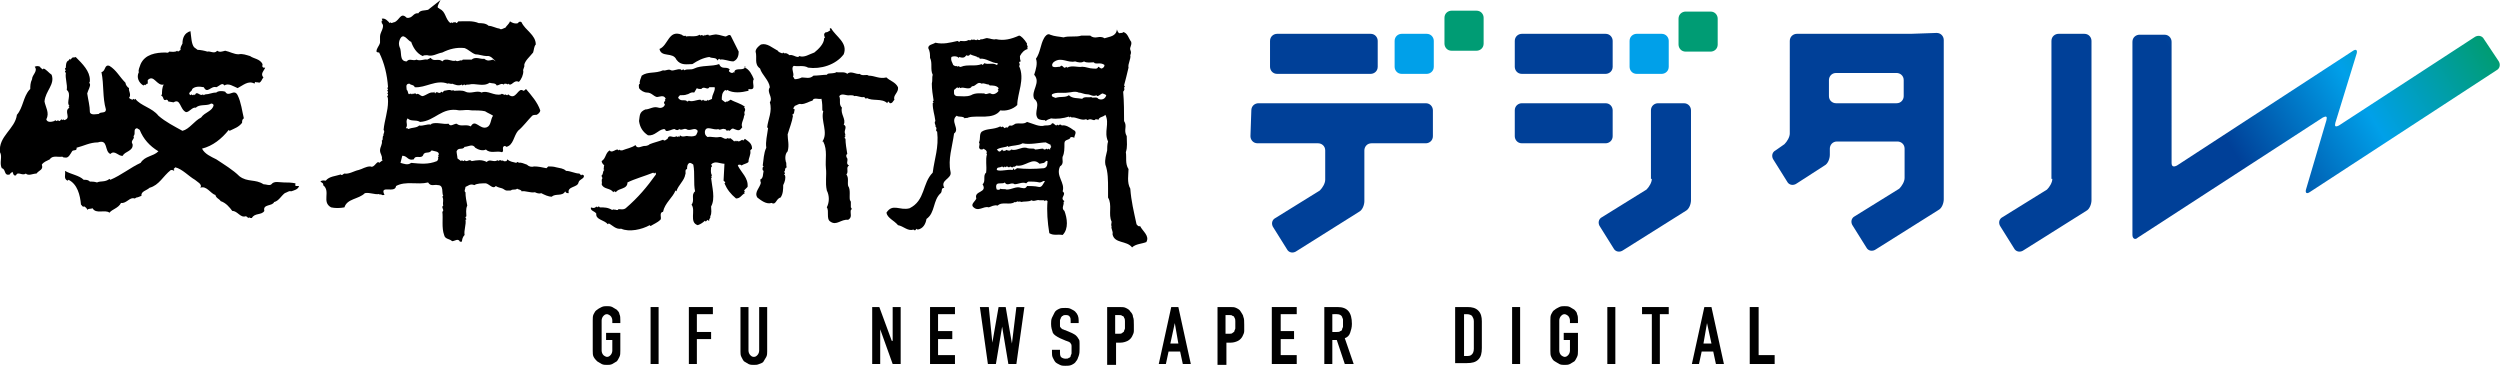
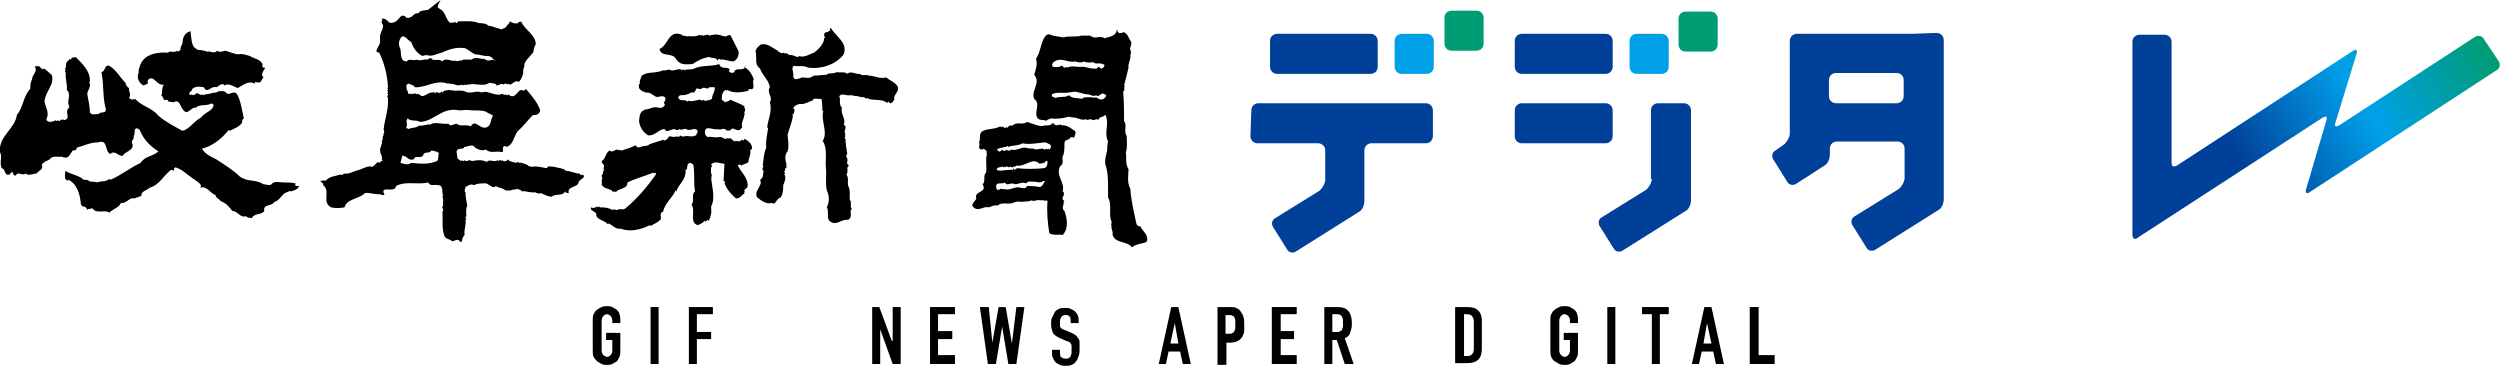
<svg xmlns="http://www.w3.org/2000/svg" xmlns:xlink="http://www.w3.org/1999/xlink" version="1.1" id="レイヤー_1" x="0px" y="0px" viewBox="0 0 280.9 41.1" style="enable-background:new 0 0 280.9 41.1;" xml:space="preserve">
  <style type="text/css">
	.st0{fill:#004098;}
	.st1{fill:#00A0E9;}
	.st2{fill:#009C74;}
	.st3{clip-path:url(#SVGID_2_);fill:url(#SVGID_3_);}
</style>
  <g>
    <path d="M21.8,5.3l0.4,0.3c0.3,0,0.8,0.1,1.1,0.2c0.3-0.1,0.8,0.3,1.1-0.1c0.3,0.2,0.5,0.1,0.9,0c0.5,0.1,1,0.4,1.5,0.4   c0.5-0.1,0.9,0.1,1.3,0.2c0.4,0.3,1.1,0.3,1.4,0.9c0,0.2-0.1,0.3,0.1,0.4h0.2c-0.1,0.3-0.6,0.7-0.2,1.1c-0.2,0.2-0.2,0.5-0.5,0.6   c-0.1-0.1-0.3,0-0.4-0.1c0,0-0.1,0.1-0.1,0.2c-0.7-0.4-1.3,0.2-1.9,0.5c-0.5-0.2-1-0.6-1.5-0.3c-0.2-0.4-0.6,0.1-0.9,0.2   c-0.6-0.2-1,0.8-1.4,0c-0.5-0.1-1-0.1-1.3,0.2c0,0.3-0.6,0.4-0.2,0.7l0.1-0.1c0,0,0.1,0.1,0.2,0.1l0.1-0.1l0.1,0.1   c0.2-0.6,0.6,0.2,0.9-0.1l0.1,0.1c0,0,0.1-0.1,0.2-0.1c0.4,0,0.7-0.2,1.2-0.2c0.2-0.2,0.7-0.2,1-0.1c0.4,0.7,1-0.4,1.4,0.4   s0.5,1.8,0.7,2.6c-0.2,0.1-0.2,0.3-0.2,0.5c-0.4,0.5-0.8,0.6-1.4,0.9l-0.1-0.1c-0.8,1-1.8,1.8-3,2.1c0.3,0.6,1,0.9,1.6,1.2   c0.9,0.6,1.9,1.2,2.6,1.9c0.9,0.7,1.8,0.3,2.7,0.9c0.3,0,0.7,0.2,0.9,0c0.3-0.4,0.9-0.2,1.4-0.2c0.4,0,0.8,0,1.3,0.1   c0,0.1-0.1,0.3,0.1,0.3h0.3c-0.1,0.4-0.6,0.5-0.9,0.6c-0.2-0.1-0.4,0.1-0.7,0.2c-0.4,0.3-0.7,0.9-1.2,1c-0.2,0.5-1.3,0.2-1.1,1   c-0.3,0.5-1.1,0.2-1.4,0.8c-0.1,0-0.3,0-0.3-0.1l-0.1,0.1c-0.1-0.1-0.2-0.2-0.3-0.2c-0.6,0.2-0.9-0.6-1.5-0.6   c-0.3-0.4-0.7-0.9-1.3-1.1c-0.2-0.3-0.5-0.3-0.6-0.7c-0.5-0.1-1-1.1-1.7-0.8c0.3-0.4-0.4-0.7-0.6-0.9c-0.7-0.4-1.4-1.2-2.2-1.4   L19.5,19l0.1,0.1l-0.1,0.1c0-0.1-0.2-0.1-0.3-0.1c-0.9,0.7-1.3,1.7-2.4,2c-0.3,0.3-1,0.4-0.9,0.9c-0.2,0.1-0.5,0.2-0.6,0.2   c0,0-0.1,0.1-0.2,0.1c-0.5-0.2-0.9,0.6-1.5,0.5c-0.3,0.6-1,0.7-1.3,1.1c-0.5-0.4-1.5,0.2-1.9-0.5c-0.2,0.1-0.5,0-0.6,0.2   c0-0.2-0.2-0.3-0.3-0.4C9.2,23.3,9.2,23,9.1,23c-0.1-1.1-0.4-2.3-1.4-2.8l-0.1,0.1c-0.5-0.2-0.2-0.7-0.3-1.1c0.7,0.4,1.6,0.5,2.1,1   c0.3,0,0.5,0,0.7,0.2c0.2,0,0.5,0,0.8,0.1c0.4-0.2,0.9,0,1.4-0.4l0.1,0.1c1.2-0.5,2.3-1.4,3.4-1.9c0.5-0.8,1.4-0.7,2-1.3   c-1-0.6-1.7-1.4-2.1-2.4c-0.1-0.1-0.2-0.1-0.3-0.2c-0.5,0.1-0.1,0.6-0.4,0.9c0.2,0.3-0.4,0.5-0.1,0.9C15,17,14,17,13.8,17.5   c-0.5,0.1-0.9-0.7-1.4-0.2C11.7,17,12.2,15.6,11,16c-0.9,0-1.6,0.4-2.4,0.6C8.7,17,8.2,16.8,8.1,17c-0.2,0.3-0.4,0.8-0.8,0.7   c-0.1,0-0.2,0-0.3-0.1c-0.4,0.1-1.1-0.2-1.4,0.3c-0.4,0.2-0.7,0.3-0.9,0.6c0.2,0.6-0.3,0.6-0.6,1c-0.4,0-0.9,0.3-1.2,0   c-0.4,0.3-0.9-0.3-1.1,0.2c-0.3,0.1-0.3-0.2-0.4-0.4c-0.1,0.1-0.3,0.2-0.3,0.3c-0.7,0.2-0.4-0.6-0.9-0.7c-0.3-0.6,0.1-1.3-0.2-1.8   c-0.2-1.8,1.7-2.6,1.9-4.2c0.7-0.8,0.7-2,1.4-2.8L3.4,10c0-0.3,0-0.7,0.2-1.1c0-0.5,0.7-0.9,0.3-1.4c0.2-0.1,0.4-0.1,0.6,0   c0,0.1,0.2,0.2,0.3,0.3l0.1-0.1c0.3,0.1,0.6,0.5,0.9,0.7c0.4,1.1-0.7,1.8-0.8,3c0.1,0.6,0.6,1.3,0.2,2c0.1,0.4,0.6,0.3,0.9,0.2   l0.1-0.1c0,0,0.1,0.1,0.2,0.1l0.1-0.1c0,0,0.1,0.1,0.2,0.1l0.2-0.2L7,13.5l0.1-0.1l0.1,0.1c0.9-0.2-0.1-1,0.6-1.4L7.7,12l0.1-0.1   c-0.4-0.4,0.3-1.3-0.3-1.8c0.1-0.6-0.2-1.3-0.1-1.9c0,0-0.1-0.1-0.1-0.2l0.1-0.1c0,0-0.1-0.1-0.1-0.2l0.1-0.1c0-0.2,0-0.7,0.3-0.8   c0,0,0.1-0.1,0.1-0.2c0.1,0.2,0.2,0,0.3-0.1c0.1-0.1,0.3,0,0.4-0.1C9.3,7.2,10.1,8,10.1,9c0,0.1,0,0.3-0.1,0.3l0.1,0.1   c0.1,0.3-0.2,0.7-0.3,1.1c0.1,0.7,0.3,1.4,0.3,2.1c0.1,0.4,0.8,0.2,1,0.2c0.2-0.3,0.8,0,0.8-0.5c-0.4-1.4-0.2-2.7-0.5-4.2   c0.5-0.1,0.3-0.9,0.9-0.7c0.8,0.5,1.1,1.2,1.8,1.9c0,0.2,0.2,0.5,0.4,0.6c-0.1,0.3,0.3,0.7,0,1.1c0.1,0.1,0.3,0.2,0.4,0.2l0.1-0.1   l0.1,0.1l0.1-0.1c0.6,0.8,1.9,1,2.6,1.9c0.8,0.7,1.8,1.2,2.7,1.7c0.8-0.2,1.3-1.1,2.1-1.5c0.4-0.6,1.3-0.7,1.4-1.4   c-0.1-0.2-0.3-0.2-0.4-0.1c-0.5,0.2-1.2,0-1.6,0.4c-0.4-0.1-0.7,0.5-1.1,0.5c-0.7-0.3-0.6-1.6-1.4-1.1l-0.6-0.1   c0-0.1-0.1-0.2-0.2-0.2c-0.4,0.2-0.3-0.3-0.5-0.4l-0.1-0.1l0.1-0.1c0-0.3,0-0.8,0.2-1.1c-0.8,0.2-1.1-1.2-1.8-0.5v0.4   c-0.1,0-0.1,0-0.2,0.1v0.1c-0.1-0.2-0.2,0-0.3,0c-0.5-0.3-0.8-0.9-0.5-1.5c-0.1-0.2,0.1-0.6,0.2-0.9c0.5-1.1,1.7-1.3,2.8-1.3   c0.1,0,0.3,0.1,0.4-0.1c0.2,0,0.7,0.1,0.9-0.1L20,5.8l0.3-0.2c-0.1-0.2,0.1-0.5,0.2-0.7c0-0.6,0.2-1.2,0.9-1.4   C21.5,4.2,21.5,4.9,21.8,5.3" />
    <path d="M49.4,1c0.7,0.3,0.6,1.1,1.2,1.6l0.1-0.1l0.1,0.1c0.1-0.1,0.2-0.1,0.4-0.1c0.1,0.2,0.2,0,0.3-0.1c0.9,0,1.6-0.1,2.3,0.2   c0.3,0,0.8,0,1.1,0.3c0.4,0,0.9,0.3,1.2,0.3c0.2,0.2,0.4,0,0.7-0.1c0.1-0.2,0.4-0.4,0.5-0.7c0.3,0.2,0.6,0.3,0.9,0.2   c0.1-0.2,0.3-0.2,0.4-0.1C59,3.4,60.2,3.9,60.2,5C60,5.2,60,5.6,59.9,5.9c-0.4,0.5-0.9,0.9-1,1.4C59,7.5,58.7,7.8,58.8,8   c0,0.4-0.2,0.9-0.5,1.2c-0.6-0.3-0.8,0.6-1.2,0.2L57,9.5c0-0.1-0.2-0.1-0.3-0.1l-0.1,0.1c-0.3-0.2-0.5,0.1-0.8,0.1   c-0.1-0.3-0.5-0.2-0.8-0.3c-0.7,0.5-1.6,0-2.3,0.2c-0.2,0-0.4,0-0.4,0.1c-0.2-0.3-0.3,0.2-0.4-0.1c-0.4,0.2-0.8,0-1.1-0.1   c-0.1,0.1-0.4-0.1-0.5,0c-1.3-0.5-2.5,0.5-3.7,0.4c-0.1-0.3-0.4-0.2-0.6-0.4c-0.5,0-0.3,0.5-0.3,0.7c0.2,0.1,0.1,0.7,0.4,0.4   l0.1,0.1l0.1-0.1l0.1,0.1c0-0.1,0.2-0.1,0.3-0.1l0.1,0.1c0.2-0.2,0.4,0.2,0.7,0.2c0.4-0.1,0.8-0.5,1.2-0.4l0.1-0.1   c0,0.1,0,0.1,0.1,0.2c0.2-0.4,0.4,0.2,0.7-0.2l0.1,0.1l0.2-0.2c0.2,0,0.6-0.2,0.9,0l0.1-0.1l0.1,0.1c0.4,0,0.9-0.1,1.3,0.1   c0.6,0.3,1.3-0.2,1.8,0.1c0.7-0.3,1.4,0.4,2.2,0.2c0.1-0.2,0.4,0.2,0.5,0c0,0,0.1,0.1,0.2,0.1l0.2-0.2l-0.1,0.1   c0.9,0.8,1.1-0.9,1.7-0.4c0.1,0,0.2-0.1,0.3-0.2c0.6,0.7,1.3,1.5,1.6,2.4c0,0.2-0.2,0.4-0.4,0.5c-0.1,0-0.4,0-0.5,0.1   c-0.5,0.5-1,1.2-1.6,1.7c-0.5,0.6-0.5,1.6-1.3,1.8c0,0-0.1-0.1-0.2-0.1c-0.4,0.1,0,0.6-0.3,0.7c-0.6-0.2-1.3,0.2-1.8-0.3   c-0.4,0.2-0.9,0-1.2-0.2c-0.3-0.5-0.8-0.1-1.2-0.1c-0.2,0.4-0.7,0-0.9,0.5c0,0.2,0.1,0.6,0.1,0.8l0.4,0.3l0.1-0.1   c0,0,0.1,0.1,0.2,0.1l0.1-0.1c0.3,0.3,0.5-0.2,0.8,0.1c0.6-0.1,1.1-0.2,1.7,0.1c0.3-0.4,0.8,0.1,1.2-0.2l0.1,0.1   c0-0.1,0.2-0.1,0.3-0.1l0.1,0.1l0.1-0.1c0.1,0.2,0.3,0.1,0.4,0.1c0,0,0.1-0.1,0.1-0.2c0.3,0.3,0.7,0.3,1,0.4c0,0,0.1-0.1,0.2-0.1   l0.1,0.1c0.2-0.1,0.6,0.1,0.9,0.2c0.2,0.2,0.5,0.3,0.8,0.2c0.5,0,0.9,0.1,1.4,0.2l0.2-0.2c0.2,0,0.6,0,0.9,0.1   c0.4,0.1,0.8,0.1,1.1,0.4c0.5,0,1,0.3,1.5,0.3l0.2,0.2l0.1-0.1c0,0,0.1,0.1,0.2,0.1c0.1,0.4-0.5,0.4-0.6,0.8   c-0.1,0.6-1.3,0.4-1.1,1.2c-0.2,0-0.3,0-0.4-0.2c-0.3,0.6-1.1,0.2-1.5,0.6c-0.4,0-0.8-0.2-1.2-0.4c-0.2,0.1-0.5,0-0.7-0.1   c-0.5,0.1-1.1-0.2-1.5-0.1c0-0.2-0.4-0.2-0.5-0.3c-0.2,0.2-0.5,0-0.7,0.2c-0.4,0-0.5,0.1-0.9-0.2c-0.2-0.1-0.5-0.1-0.8-0.3   c-0.3,0.4-0.7-0.2-1.1-0.3c-0.5,0-1,0-1.3,0.2c-0.5-0.2-0.7,0.1-1,0.2c0,0.2-0.2,0.5,0,0.6c0,0.5,0.1,1,0.2,1.5   c-0.2,0.4-0.1,0.9-0.1,1.2c-0.3,0.2,0.2,0.3-0.1,0.4c0.1,0.5-0.2,1.2-0.1,1.7c-0.2,0.2-0.3,0.5-0.3,0.8l-0.1-0.1l-0.1,0.1   c-0.2-0.5-0.6-0.1-0.9-0.1c-0.3-0.3-0.8-0.2-0.9-0.7c-0.3-0.8-0.1-1.9-0.2-2.6c0.3-0.2-0.2-0.5,0.1-0.7c-0.1-0.4,0.1-0.6-0.1-1   l0.1-0.1c-0.2-0.3,0.1-1.2-0.6-1.2c-0.4-0.1-0.8,0.2-1.1-0.3c-1.2,0.3-2.5-0.2-3.6,0.4c-0.1,0.9-1.9-0.2-1.3,1   c-0.1,0-0.3,0.1-0.4-0.1l-0.1,0.1l-0.1-0.1c-0.5,0.1-1-0.2-1.6-0.1c-0.7,0.7-2,0.6-2.3,1.6c-0.5,0.1-1.1,0.1-1.5,0   c-1.1-0.6,0-1.8-0.9-2.5c0.1-0.2-0.2-0.3-0.3-0.4c0.2-0.2,0.5-0.1,0.6-0.1c0.4-0.5,1.1-0.5,1.7-0.7c0.1,0.2,0.3-0.1,0.4-0.1   c0.5,0.1,1.1-0.3,1.6-0.4c0.4-0.1,0.8-0.4,1.3-0.4c0.4,0.2,0.6-0.4,0.9-0.5l0.1,0.1L43,18l-0.1-0.1c0.1-0.4-0.2-0.6-0.2-1   s0.3-0.7,0.2-1.1c0.2-0.1,0-0.4,0.2-0.6c-0.1-0.1,0.2-0.4,0-0.6c0.1-1.1,0.5-2.1,0.5-3.2c0-0.3,0-0.4-0.1-0.6   c0.1,0,0.1-0.2,0.1-0.2l-0.1-0.1c0.1,0,0.1-0.2,0.1-0.2l-0.1-0.1c0,0,0.1-0.1,0.1-0.2l-0.1-0.1l0.1-0.1c-0.1-1.4-0.4-2.7-1-3.9   c-0.1,0-0.2,0-0.3-0.1c0-0.4,0.3-0.6,0.4-1V4.1c0-0.5,0.6-1.1,0.2-1.5c0-0.1-0.1-0.3,0.1-0.3c0,0-0.1-0.1-0.1-0.2   c0.4-0.1,0.7,0.3,0.9,0.5l0.1-0.1c0.1,0.2,0.2,0,0.4,0C44.9,2.3,45,1.3,45.7,2c0.7,0.1,0.7-0.6,1.3-0.5c0.2-0.4,0.8-0.3,1.1-0.4   L49.5,0C48.9,1.1,49.3,0.8,49.4,1 M44.9,4.5c-0.1,0.3-0.1,0.5,0,0.8c0.3,0.5-0.1,1.6,0.8,1.6c0.3-0.4,0.7,0,1.1-0.2   c0.4,0.2,0.9-0.1,1.2,0l0.4-0.2c0.3,0.5,0.9,0,1.3,0.4c0.4-0.5,1.1,0.1,1.5-0.1c0.2,0.2,0.5-0.1,0.7,0L52,6.7h1   c0.4-0.4,1.1,0,1.4-0.1c0.4,0.3,0.6,0.2,1,0.1l0.3,0.2c-0.2-0.2-0.6-0.7-1-0.6c-0.4,0-0.9-0.2-1.3-0.2c-0.5-0.2-0.7-0.5-1.2-0.7   c-0.9-0.1-1.7,0.1-2.5,0.5C49.1,6,48.6,6.4,48,6.2c-0.2,0-0.4,0-0.5,0.1c-0.7-0.3-1.1-1-1.3-1.6C45.8,4.6,45.3,3.5,44.9,4.5    M51.6,12.4c-2-0.4-2.7,1.2-4.4,1.3c-0.5-0.3-1,0-1.4-0.4c-0.3,0.4,0.1,0.7-0.2,1.1c0.1,0,0.2,0,0.3,0.1c0.4-0.2,0.9-0.1,1.2-0.4   c0.4,0.1,0.9-0.2,1.3-0.1l0.1-0.1c0.6-0.2,1.3,0.1,1.9,0c0.2,0.4,0.6,0,0.9,0c0.5,0.4,1,0,1.6,0.3c0.5-0.9,1,0.4,1.8,0.1   c0.5-0.2,0.4-0.9,0.7-1.3c-0.3-0.2-0.6-0.3-0.9-0.5c-0.4-0.1-1.1-0.1-1.5-0.1C52.4,12.3,52.2,12.4,51.6,12.4 M48.5,16.9   c-0.3,0.4-0.6,0.1-0.9,0.4c-0.2,0.7-0.9,0-1.1,0.6c-0.7,0.2-0.7-0.4-1.3-0.4L45,18.3c0.4,0.1,0.8,0.3,1.2,0   c1.1,0.1,1.9,0.2,2.9-0.2c0.1-0.1,0.2-0.3,0.1-0.4l0.1-0.1l-0.1-0.1c0.1,0,0.1-0.2,0.1-0.2C49.3,17,48.8,17,48.5,16.9" />
    <path d="M93.4,3.2c0.5,0.9,1.9,1.6,1.4,2.9c-0.9,1.2-2.6,1.7-4,1.5c-0.5-0.3-1.1-0.1-1.6-0.2c-0.4,0.2,0.1,0.9-0.1,1.2   c0.1,0.1,0.1,0.2,0.2,0.3c0.3,0,0.6-0.1,0.8-0.2c0.4,0,0.9,0.2,1.3-0.2c0.5,0,1.1-0.1,1.5-0.1L93,8.3c0.2-0.1,0.7,0,1-0.2   c0.3,0.1,0.9-0.1,1.2,0.2c0.4-0.4,1,0.1,1.4,0c0.3,0.3,0.8,0,1,0.2c0.7,0,1.2,0.4,2,0.2c0.4,0.4,1,0.5,1.3,1.1   c0.1,0.6-0.6,0.9-0.4,1.4c-0.2,0.2-0.2,0.4-0.5,0.4l-0.2-0.2c0,0-0.1,0.1-0.1,0.2C99.1,11,98,11.4,97.4,11c-0.1,0.2-0.2,0-0.3-0.1   c-0.4,0.1-0.8-0.2-1.1-0.1c-0.1-0.1-0.3-0.1-0.5-0.1c-0.4,0.1-0.9-0.3-1.2,0.1c0.2,0.5-0.1,0.9,0.3,1.3c-0.2,0.7,0.5,1.3,0.2,1.9   c0.5,0.3-0.1,0.7,0.2,1.1l-0.1,0.1c0.3,0.1-0.2,0.2,0.1,0.4c0,0.5,0.1,1.1,0.2,1.7c-0.2,0.1-0.1,0.4,0,0.5c0.1,0.3-0.2,0.6,0.2,0.8   c-0.4,0.2,0,0.7-0.3,1c0.3,0.4,0.1,0.9,0.2,1.3c0.3,0.4,0.1,1.2,0.2,1.6c0,0,0.1,0.1,0.1,0.2v0.6c0,0,0.1,0.1,0.1,0.2l-0.1,0.1   c-0.1,0.4,0.2,0.8-0.3,1.1c-0.8-0.1-1.3,0.7-2,0.2c-0.5-0.3-0.1-1.2-0.4-1.6c0.3-0.6,0.3-1.3,0-1.9c-0.2-0.9,0-1.7-0.1-2.5   c-0.1-1,0.2-2-0.3-3h-0.1c0.7-1-0.2-2.3,0.1-3.4l-0.1-0.1c0-0.4,0-0.8-0.1-1.3c-0.3,0.1-0.9-0.2-1,0.2c-0.4,0.1-0.8,0.4-1.3,0.4   c-0.2-0.1-0.4,0.1-0.7,0.2c-0.1,0.2-0.3,0.3,0,0.4c-0.1,0.2,0,0.5-0.3,0.6l0.1,0.1c-0.1,0.7-0.4,1.4-0.6,2.1c0,0.6,0.2,1.2,0,1.9   c-0.3,0.3-0.3,0.8-0.2,1.2c0.1,0.1,0,0.4,0.1,0.6c-0.3,0.1-0.1,0.4-0.3,0.5c0,0,0.1,0.1,0.1,0.2l-0.1,0.1l0.1,0.1   c0.1,0.3,0,0.7-0.2,1.1c0,0.4,0,1-0.3,1.4c-0.5,0.1-0.5,0.9-1,0.6c-0.6,0.2-1.2-0.3-1.6-0.6c-0.4-0.6,0.3-1.1,0.4-1.7   c-0.1,0,0-0.2-0.1-0.3c0.4-0.2,0.3-0.6,0.4-1c-0.2-0.1-0.1-0.3-0.1-0.4l0.1-0.1l-0.1-0.1c0.1-0.6,0.1-1.4,0.4-2   c-0.1-0.7,0.1-1.4,0.2-2.2l-0.1-0.1c0.1-0.9,0.6-1.8,0.3-2.8c0.4-0.6-0.4-1.1,0-1.7c-0.1-0.8-0.9-1.4-1.1-2.1   c-0.7-0.5-0.3-1.2-0.5-1.9c0-0.3,0.3-0.6,0.6-0.8c0.7-0.2,1.3,0.4,1.9,0.7c0.1,0.2,0.3,0.2,0.5,0.3L88,5.9c0,0,0.1,0.1,0.2,0.1   c0.1-0.1,0.4,0.1,0.5,0.2c0.4-0.1,0.6,0.2,1,0.2l0.1-0.1c0.6,0.2,1.1-0.2,1.7-0.4c0.5-0.4,1.1-1,1.1-1.6l0.1-0.1   c-0.1-0.1-0.1-0.3-0.1-0.4l0.2-0.2c0.1,0.1,0.3-0.1,0.5-0.2C93.2,3.3,93.2,3.1,93.4,3.2" />
    <path d="M80.2,3.9C80.6,3.8,81,4,81.5,4.1c0.2,0,0.4-0.3,0.6-0.1c0.3,0.6,0.6,1.2,0.9,1.8c0,0.4-0.1,0.9-0.6,1.1   c-0.5,0-1.1-0.3-1.5-0.2c-0.1-0.2-0.2,0-0.3,0.1c-0.1-0.4-0.6-0.2-0.9-0.4c-0.7,0.1-1.3,0.4-1.9,0.8c-0.6,0-1.3,0.2-1.8-0.5   c-0.4-0.9-1.7-0.2-1.9-1.2c1-0.4,1-2.2,2.5-1.6C76.7,4,76.9,4.1,77,4l0.1,0.1c0.4-0.1,1.1,0.1,1.5-0.2L78.7,4   c0.2-0.2,0.4,0.2,0.5-0.1L79.3,4c0-0.1,0.2-0.1,0.3-0.1C79.6,4.1,80,3.9,80.2,3.9" />
    <path d="M82,7.8c0,0-0.1,0.1-0.1,0.2c0.1,0.1,0.2,0.2,0.4,0.2l0.1-0.1l0.1,0.1c0-0.7,0.9-0.2,1.2-0.6l-0.1-0.1h0.2l-0.1,0.1   c0.5,0.2,0.8,0.8,1,1.3c-0.3,0.4,0.4,1.3-0.6,1.1v0.2c-0.8,0.2-1.7,0.3-2.4-0.1l-0.1,0.1l-0.1-0.1c-0.4,0.3-0.4,0.7-0.4,1.1   l0.4,0.3l0.1-0.1c0.1,0.1,0.3-0.1,0.5-0.2c0.5,0.3,1.1,0.4,1.6,0.8l-0.1,0.1c0.2,0.1,0.1,0.3,0.1,0.4l-0.1,0.1l0.1,0.1l-0.1,0.1   l0.1,0.1L83.6,13c0,0.4-0.4,0.9-0.2,1.3c-0.3,0.4-0.4,0.4-0.9,0.2c-0.3-0.2-0.4,0.2-0.6,0.2l-0.1-0.1c-0.2,0.3-0.1-0.1-0.4-0.1   c-0.3-0.1-0.5,0.2-0.7,0c-0.5,0.2-1.4-0.5-1.5,0.3c0,0.2,0,0.4,0.3,0.6c0.4-0.1,0.8,0.1,1.3,0c0.4-0.1,0.6,0.4,1,0.1l0.1,0.1   c0.2-0.2,0.3,0.1,0.4,0.1l0.2,0.2l0.1-0.1l0.1,0.1l0.1-0.1c0.2,0.2,0.4,0,0.6-0.1l0.1,0.1l0.2-0.2c0.4,0.3,0.8,0.5,0.8,1.1   l-0.2,0.2c0.1,0.5-0.2,0.8-0.2,1.3c-0.2,0.2-0.5,0.2-0.8,0.4c0-0.1-0.2-0.1-0.3-0.1l-0.1,0.1c0.4,0.8,1.2,1.4,1.1,2.4l-0.4,0.4   l0.1,0.1l-0.1,0.1l0.1,0.1c-0.4,0.2-0.5,0.6-1,0.6c-0.6-0.5-1-1-1.3-1.7c0.2-0.1,0-0.2-0.1-0.3l0.1-1.9c-0.5,0-1.1-0.4-1.5,0.1   c0,0,0.1,0.1,0.1,0.2l-0.1,0.1c0,0.2-0.1,0.6,0.1,0.9l-0.1,0.1l0.1,0.1L79.9,20c0.1,1,0.5,2.3,0,3.2c0,0.3,0.1,0.8-0.1,1.1   c0.1,0.2-0.2,0.3-0.1,0.5c-0.1,0-0.1,0-0.2-0.1l-0.2,0.2l-0.1-0.1c-0.2,0.2-0.5,0.4-0.8,0.5c-1-0.3-0.2-1.7-0.7-2.3   c0.4-0.5-0.1-1.1,0.4-1.5c-0.2-0.9,0-2-0.2-3c-0.1-0.1-0.3-0.2-0.4-0.2c-0.3,0.1-0.3,0.5-0.3,0.7c-0.3,0-0.1,0.5-0.2,0.6   c-0.1,0.7-0.8,1.2-1,1.9l-0.1-0.1c-0.3,0.8-1.2,1.4-1.4,2.4c-0.5,0.1-0.1,0.7-0.3,0.9c-0.3,0.3-0.8,0.5-1.1,0.7L73,25.3   c-0.9,0.5-2.3,0.8-3.2,0.4c-0.6,0.1-1-0.4-1.4-0.6l-0.1,0.1c-0.4-0.5-1.4-0.5-1.3-1.2c-0.2-0.3-0.7-0.3-0.6-0.7   c0,0,0.4,0.2,0.6-0.1l0.1,0.1c0,0,0.1-0.1,0.2-0.1l0.1,0.1c0.5,0,0.9,0,1.4,0.3l0.1-0.1l0.1,0.1l0.1-0.1c0,0.1,0.2,0.1,0.3,0.1   l0.1-0.1c0.3,0,0.5,0.1,0.8-0.1c1.4-1.2,2.4-2.4,3.4-3.8c0-0.1,0-0.2-0.1-0.2l-0.1,0.1l-0.1-0.1c-1,0.4-2.1,0.7-2.9,1.1   c0,0.8-1,0.6-1.3,1.1c0,0-0.1-0.1-0.2-0.1l-0.1,0.1c-0.3-0.5-1.1-0.3-1.3-0.9c0.1-0.3-0.1-0.4,0.1-0.7c-0.1-0.1-0.1-0.2-0.1-0.3   l0.1-0.1l0.1-0.4l0.1-0.1L67.8,19c0.1-0.1,0-0.3,0.1-0.4c-0.1-0.1-0.3-0.3-0.3-0.5c0.5-0.3,0.4-0.9,0.9-1.2l0.1,0.1   c0.3,0.1,0.5-0.2,0.8-0.2l0.1,0.1l0.1-0.1c0,0.1,0.2,0.1,0.3,0.1c0.5-0.2,1.1-0.3,1.5-0.6c0.2,0.5,0.7,0.1,1,0.1   c0.1,0,0.4,0,0.6-0.2c0.5-0.2,1-0.3,1.5-0.5c0.2,0.2,0.3,0,0.5-0.1c0.2-0.6,0.6,0,1-0.3l0.1,0.1l0.1-0.1l0.1,0.1   c0,0,0.1-0.1,0.1-0.2c0.3,0.3,0.7,0,0.9,0.1c0.3,0,0.5,0.1,0.9-0.1c0.1-0.2,0.3-0.5,0.1-0.6c-0.3-0.3-0.8,0.2-1.2-0.1   c-0.3-0.1-0.5,0.2-0.8,0c-0.1,0.2-0.4,0.1-0.5,0c-0.3,0-0.7,0.3-1,0.2c0-0.1-0.1-0.2-0.2-0.2c-0.7,0.1-1,0.8-1.8,0.7   c-0.6-0.4-0.9-0.9-1-1.6c0.1-0.6,0-1,0.7-1.3c0.5,0,0.9-0.4,1.5-0.2c0.3,0.1,0.7-0.1,0.7-0.4c-0.3-0.2,0.2-0.4,0-0.5l0.1-0.1   c-0.2-0.5-0.7-0.2-1-0.2c-0.4-0.1-0.6-0.5-1.1-0.5c-0.3,0-0.7-0.2-0.9-0.5c0-0.2-0.1-0.4,0.1-0.5c-0.1-0.2,0.1-0.6,0.2-0.9   c0.7-0.5,1.5-0.2,2.4-0.6c0.3,0.1,0.6-0.2,0.9,0c0.3,0.1,0.7-0.2,1.1-0.1l0.1,0.1c0,0,0.1-0.1,0.2-0.1l0.1,0.1   c0.3-0.2,0.7,0,1.1-0.2c0.8-0.4,2-0.2,2.8-0.5C81.1,7.9,81.6,7.4,82,7.8 M79.7,9.8c-0.2,0.4-0.6-0.2-0.9,0.2c-0.2,0-0.4,0-0.5-0.1   L78,10.4c-0.4-0.1-0.6,0.2-0.8,0.2c-0.2,0.1-0.5,0.1-0.8,0.1c-0.1,0.1-0.2,0.2-0.2,0.3c0.3,0.4,0.5,0.2,0.9,0.3l0.1,0.1   c0.1,0,0.1,0,0.2-0.1c0.3,0.2,0.9-0.1,1.3-0.1l0.1,0.1c0.1,0,0.1,0,0.2-0.1l0.1,0.1c0.1,0,0.4,0.1,0.4-0.1l0.1,0.1   c0.1-0.1,0.3-0.1,0.4-0.2c0-0.5,0.4-0.9,0.3-1.3H79.7z" />
-     <path d="M115.4,4.9c-0.1,0.2,0.2,0.3,0,0.5l0.1,0.1c-0.4,0.1-0.7,0.4-0.9,0.8c0,0.2,0,0.4,0.1,0.6c-0.1,0-0.1,0-0.2,0.1   c0.1,0.1,0,0.2,0.1,0.3l-0.1,0.1c0.7,1.5-0.2,3.1-0.2,4.4c-0.5,0.5-1.3,0.7-1.9,0.6c-0.8,1.1-2.6,0.5-3.6,0.8   c-0.1,0.1-0.3,0-0.4,0.1c-0.2-0.3-0.7-0.1-0.9-0.3c-0.8,0.6,0.4,1.5-0.3,2c-0.2,1.5-0.7,2.9-0.4,4.3c0.2,0.8-1.2,0.9-0.7,1.8   c-0.4,0-0.2,0.4-0.4,0.6c-0.9,0.8-0.6,2.2-1.6,2.9c-0.1,0.6-0.4,1.1-1,1.2l-0.1-0.1l-0.2,0.2c0,0-0.1-0.1-0.2-0.1   c-0.6,0.2-1.1-0.4-1.7-0.5c-0.4-0.5-1.2-0.8-1.3-1.4c0.7-1.1,1.5-0.2,2.6-0.5c1.8-0.9,1.4-2.8,2.6-4c0.2-1.6,0.7-2.8,0.5-4.6   c-0.3-0.2,0.1-0.3-0.2-0.6c0.1-0.1-0.2-0.4,0-0.6c-0.1-0.8-0.3-1.2-0.3-2l0.1-0.1l-0.1-0.1l0.1-0.1c-0.1-0.6-0.2-1.3-0.2-1.9   c0.1-0.4,0-0.7,0.1-1c-0.3-0.6,0-1.3-0.3-1.9c0-0.4,0-0.7-0.2-1.1c0-0.4,0.5-0.4,0.8-0.6c0.9,0.2,1.6,0,2.5-0.2   c0,0,0.1,0.1,0.2,0.1l0.1-0.1c0.3,0,0.6,0.1,0.9-0.1c0.1,0,0.3,0.1,0.4-0.1l0.1,0.1c0.2-0.2,0.4,0.2,0.5-0.1c0,0.1,0.2,0.1,0.3,0.1   l0.1-0.1c0.2,0.1,0.6-0.2,0.8-0.1c0.2,0,0.6,0.2,0.9,0.1c0.9,0.2,1.7,0,2.6-0.4C114.7,4,115.1,4.4,115.4,4.9 M109,6.1   c-0.1,0.2-0.3,0.2-0.4,0.1l-0.2,0.2c-0.1,0.1-0.4,0.1-0.6,0l-0.1,0.1l-0.1-0.1c-0.2-0.1-0.5-0.1-0.7,0c-0.1,0.4,0.1,0.6,0.2,0.9   c0.1,0.1,0.4,0.2,0.4,0.1l0.1,0.1c0.1-0.2,0.2,0.1,0.4,0c0.7-0.3,1.6,0,2.3-0.3c0.1,0.2,0.2,0,0.3-0.1c0.5,0.2,0.9-0.1,1.4,0.2   c0.1,0,0.1-0.2,0.1-0.2c-0.7,0-1.3-0.6-2-0.5c0,0-0.1-0.1-0.1-0.2l-0.1,0.1C109.8,6.3,109.4,6.3,109,6.1 M109.2,9.7   c-0.3,0.5-0.9,0-1.3,0.2l-0.1-0.1l-0.1,0.1c-0.2-0.2-0.3,0.1-0.5,0.2c0,0.3-0.1,0.6,0.3,0.7c0.6,0,1.1,0.1,1.6-0.1   c0.5-0.3,1.1-0.2,1.5-0.2c0.2,0.2,0.5-0.1,0.7,0c0.3,0.2,0.7,0,0.9-0.3l-0.1-0.1c0,0,0.1-0.1,0.1-0.2c-0.2-0.3-0.7-0.3-1-0.3   l-0.1-0.1c-0.3,0-0.5-0.2-0.8-0.1C109.8,9.1,109.7,9.7,109.2,9.7" />
    <path d="M125.9,3.7L125.9,3.7h0.2l0.1-0.1c0.5,0.1,0.6,0.7,0.9,1.1c0.1,0.4-0.2,0.6-0.1,0.9c0.1,0.2,0.1,0.4,0,0.6   c0.1,0.4-0.3,1-0.2,1.4c-0.2,0.8-0.3,1.3-0.5,2l0.1,0.1c0,0-0.1,0.1-0.1,0.2c0.1,0.1,0,0.3-0.1,0.4c0.1,1.1,0.1,2.4,0.1,3.3   c0.4,0.6-0.1,1,0.3,1.7c0,0.7,0.1,1.2-0.1,1.8c0.1,0.6-0.1,1.3,0.3,1.9c0,0.6-0.2,1.5,0.2,2.2c0.1,1.4,0.4,2.6,0.7,4   c0.1,0.1,0.2,0.3,0.4,0.2c0.3,0.6,1.1,1.1,0.7,1.8c-0.5,0.2-1.2,0.2-1.6,0.6c-0.6-0.8-2-0.4-2.2-1.5c0.1-0.3-0.2-0.6-0.1-0.9   c-0.1-0.1,0-0.3,0-0.5c-0.4-0.8,0.1-1.9-0.4-2.7v-1c0-0.9,0-1.9-0.3-2.7c-0.1-0.6,0.1-1.1,0.2-1.6c0-0.2,0-0.7,0.1-1   c-0.5-1.1,0.2-2-0.3-3c-0.3,0.3-0.7,0.2-0.8,0.6c0-0.1-0.2-0.1-0.3-0.1c-0.2,0.3-0.5-0.2-0.9,0.1c0,0-0.1-0.1-0.2-0.1   c-0.5,0.2-1.1-0.3-1.6-0.2l-0.1-0.1l-0.1,0.1l-0.1-0.1c-0.6,0.2-1.4,0.3-2,0.2c-0.2,0.1-0.4,0.1-0.6,0.3l-0.1-0.1   c-0.2,0-0.6,0-0.8-0.2c-0.5-0.7,0.4-1.6-0.4-2.2c-0.4-0.9,0.8-1.8,0-2.7c0.2-0.6,0.4-1.3,0.2-1.8c0.5-0.7,0.5-1.6,0.9-2.3   c0.1-0.2,0.4-0.6,0.7-0.4c0.5,0.2,1,0.2,1.5,0.3c0.6-0.2,1.4,0,2-0.2h1c0.6,0.5,1-0.1,1.6,0.3c0.6-0.2,1.3-0.2,1.4-1   C125.6,3.7,125.8,3.8,125.9,3.7 M120.8,6.9c-0.8,0.2-1.5-0.5-2.3,0c-0.2,0.1-0.4,0.4-0.2,0.6c0.3,0.1,0.5,0,0.8,0   c0.3-0.4,0.4,0.4,0.7,0l0.1,0.1c0.6-0.3,1.2,0,1.7-0.1c0.4,0,0.8,0.2,1.2,0.2c0.2,0,0.5,0.1,0.6-0.2c0.1,0,0.2,0.2,0.4,0.2   c0.2-0.1,0.3-0.2,0.3-0.4c-0.4-0.3-0.8-0.1-1.1-0.2L122.9,7c-0.3,0-0.8,0.1-1.1-0.1C121.5,7.1,121.1,7,120.8,6.9 M120,10.4   L120,10.4c-0.6,0.1-1.3-0.1-1.8,0.2c-0.1,0.3,0.2,0.3,0.4,0.4c0.6-0.2,1.1,0,1.5-0.3c0.4,0.4,1,0.3,1.5,0.4c0.2-0.3,0.8-0.1,1-0.2   c0.2,0.2,0.6-0.1,0.8,0.2c0.4,0.2,0.8,0,0.9-0.4c-0.1-0.1-0.2-0.1-0.4-0.2c-0.2,0-0.6,0.5-0.7,0.2c-0.4,0.2-0.7-0.1-1-0.1   c-0.4,0-0.7-0.2-1-0.2C120.8,10.2,120.3,10.4,120,10.4" />
    <path d="M117.4,14.1L117.4,14.1c0.2,0,0.5,0,0.7-0.1c0.2-0.4,0.4,0.1,0.6,0.1l0.1-0.1l0.1,0.1c0.1-0.1,0.2-0.1,0.3-0.1l0.1,0.1   c0.4-0.1,0.9,0.2,1.3,0.5c0.5,0.2,0.1,0.6,0.1,0.9c-0.1-0.1-0.2-0.1-0.4-0.1c-0.1,0.4-0.7,0.2-0.7,0.7c0,0.6,0,1.1-0.2,1.5   c-0.1,0.3,0.2,0.8-0.3,1.1c-0.5,1.1,0.6,1.8,0.3,2.8c0.5,0.4-0.4,0.7,0.2,1.1l-0.1,0.1c0.1,0.3-0.3,0.7,0.1,1   c0.3,0.8,0.5,2-0.2,2.7c-0.6-0.1-1,0.1-1.5-0.2c-0.2-1.2-0.3-2.5-0.2-3.6c0,0-0.1-0.1-0.2-0.1l-0.1,0.1l-0.1-0.1h-0.5   c-0.3-0.1-0.6,0.2-0.9,0c-0.3,0.2-0.8,0.1-1.2,0.2l-0.1-0.1l-0.1,0.1c-0.2-0.2-0.3,0.1-0.5,0c-0.5,0.4-1.4-0.1-1.9,0.4   c-0.4-0.1-0.7,0.1-1,0.2c-0.6-0.2-1.2,0.6-1.8-0.1c-0.2-0.3,0.3-0.6,0.4-0.9c-0.3-0.9,1.3-0.6,0.7-1.6c0.4-0.3,0-1,0.4-1.3   c0.1-0.8-0.1-1.4,0.1-2.1l-0.1-0.1c0.2-0.1,0-0.2,0-0.3l-0.3-0.2c0,0.1-0.2,0.1-0.3,0.1c-0.4-0.2,0-0.5-0.2-0.8   c0.2-0.4,0-0.9,0.3-1.2c0.6-0.4,1.3-0.2,2.1-0.6l0.1,0.1c0.2-0.2,0.3,0.1,0.4,0.1c0,0,0.1-0.1,0.2-0.1c0.1,0.2,0.2-0.2,0.4-0.2   c0.2,0.1,0.4-0.1,0.6-0.2c0.5-0.1,0.9,0.1,1.3-0.2C116.1,13.9,116.8,14.3,117.4,14.1 M117.5,16c-0.6,0-1.8,0.3-2.6,0.1   c-0.5,0.3-1.1,0.2-1.6,0.4l-0.1-0.1c0,0-0.1,0.1-0.2,0.1c-0.4,0.1-0.7,0.1-1,0.3l0.2,0.2c0.2,0.1,0.3-0.1,0.4-0.2   c0,0,0.1,0.1,0.1,0.2l0.1-0.1c0.1,0.2,0.3-0.2,0.4,0c0.1,0,0.3,0.1,0.4-0.1c0.6,0.2,1.1-0.3,1.7-0.2c0.2,0.1,0.6,0.1,0.8,0.1   c0.1,0,0.1,0,0.2,0.1c0.3,0,0.6-0.1,0.9-0.1l0.1,0.1c0.1,0,0.2,0,0.3-0.1l0.1,0.1l0.1-0.1c0,0,0.1,0.1,0.2,0.1   c-0.1-0.2,0.3-0.3,0-0.4l0.1-0.1L117.5,16L117.5,16z M116.8,18.4c-0.8-0.8-1.6,0.4-2.6,0.2c-0.1,0.1-0.3,0.2-0.3,0.1l-0.1,0.1   c-0.1,0-0.2,0-0.3-0.1c-0.2,0.3-0.3-0.2-0.5,0.1l-0.1-0.1l-0.1,0.1c-0.1,0-0.1,0-0.2-0.1c-0.3,0.2-0.6,0-0.6,0.4   c0.4,0.2,1.2-0.1,1.8,0c0-0.1,0-0.1,0.1-0.2c0,0.4,0.3,0,0.4,0c0.9,0.1,1.9,0.1,3,0c0.4-0.1,0.4-0.5,0.4-0.8   c-0.2-0.1-0.2,0.1-0.4,0.2L116.8,18.4z M116.8,20.5c-0.4-0.1-0.9-0.1-1.2-0.1c-0.1,0-0.2,0.1-0.3,0.2c-0.4-0.2-0.9,0.1-1.3,0.1   c-0.4-0.3-0.8,0.3-1.1-0.2c-0.2,0.2-0.7,0-0.9,0.2c-0.1,0.1-0.1,0.4,0,0.6c0.1,0,0.3,0.1,0.4-0.1c0.2,0.1,0.5,0,0.7,0.1   c0.6,0,1.1-0.4,1.6-0.2c0.2,0,0.5,0.2,0.7-0.2c0.3,0,0.9,0,1.3,0.1c0.4,0.1,0.5-0.4,0.7-0.6C117.3,20.2,117.1,20.5,116.8,20.5" />
    <path d="M66.6,36c0-0.3,0-0.5,0.1-0.7s0.2-0.4,0.4-0.5c0.1-0.1,0.3-0.2,0.5-0.3c0.2-0.1,0.4-0.1,0.6-0.1c0.2,0,0.4,0,0.6,0.1   c0.2,0.1,0.3,0.2,0.5,0.3c0.1,0.1,0.3,0.3,0.3,0.5c0.1,0.2,0.1,0.4,0.1,0.7v0.3h-0.9V36c0-0.2-0.1-0.4-0.2-0.5   c-0.1-0.1-0.3-0.2-0.4-0.2c-0.2,0-0.3,0.1-0.4,0.2c-0.1,0.1-0.2,0.3-0.2,0.5v3.4c0,0.2,0.1,0.4,0.2,0.5c0.1,0.1,0.3,0.2,0.4,0.2   c0.2,0,0.3-0.1,0.4-0.2c0.1-0.1,0.2-0.3,0.2-0.5v-1.2h-0.7v-0.8h1.6v2c0,0.3,0,0.5-0.1,0.7s-0.2,0.4-0.3,0.5   c-0.2,0.1-0.3,0.2-0.5,0.3C68.6,41,68.4,41,68.2,41c-0.2,0-0.4,0-0.6-0.1c-0.2-0.1-0.3-0.2-0.5-0.3c-0.1-0.1-0.3-0.3-0.4-0.5   c-0.1-0.2-0.1-0.4-0.1-0.7L66.6,36L66.6,36z" />
    <rect x="73.1" y="34.5" width="0.9" height="6.4" />
    <polygon points="77.4,40.9 77.4,34.5 80.1,34.5 80.1,35.3 78.3,35.3 78.3,37.3 79.9,37.3 79.9,38.1 78.3,38.1 78.3,40.9  " />
-     <path d="M86.2,34.5v5c0,0.2,0,0.4-0.1,0.6s-0.2,0.3-0.3,0.5s-0.3,0.2-0.5,0.3C85.1,41,84.9,41,84.7,41c-0.2,0-0.4,0-0.6-0.1   c-0.2-0.1-0.3-0.2-0.5-0.3c-0.1-0.1-0.2-0.3-0.3-0.5s-0.1-0.4-0.1-0.6v-5h0.9v4.9c0,0.2,0.1,0.4,0.2,0.5c0.1,0.1,0.2,0.2,0.4,0.2   s0.3-0.1,0.4-0.2c0.1-0.1,0.2-0.3,0.2-0.5v-4.9H86.2z" />
    <polygon points="98,40.9 98,34.5 98.8,34.5 100.2,38.3 100.3,38.3 100.3,34.5 101.2,34.5 101.2,40.9 100.3,40.9 98.9,37 98.9,37    98.9,40.9  " />
    <polygon points="104.5,40.9 104.5,34.5 107.3,34.5 107.3,35.3 105.4,35.3 105.4,37.2 107,37.2 107,38.1 105.4,38.1 105.4,39.9    107.3,39.9 107.3,40.9  " />
    <polygon points="115.1,34.5 114.2,40.9 113.3,40.9 112.6,36.7 112.6,36.7 111.9,40.9 111,40.9 110.1,34.5 111.1,34.5 111.5,38.5    111.5,38.5 112.2,34.5 113,34.5 113.7,38.6 113.7,38.6 114.2,34.5  " />
    <path d="M121.2,36.3h-0.9v-0.2c0-0.2,0-0.4-0.1-0.5c-0.1-0.2-0.3-0.2-0.5-0.2c-0.1,0-0.2,0-0.3,0.1c-0.1,0-0.1,0.1-0.2,0.2   c0,0.1-0.1,0.2-0.1,0.3c0,0.1,0,0.2,0,0.3c0,0.1,0,0.2,0,0.3c0,0.1,0,0.2,0.1,0.2c0,0.1,0.1,0.1,0.2,0.2c0.1,0,0.2,0.1,0.3,0.1   l0.7,0.3c0.2,0.1,0.4,0.2,0.5,0.3c0.1,0.1,0.2,0.2,0.3,0.4c0.1,0.1,0.1,0.3,0.1,0.5s0,0.4,0,0.6c0,0.3,0,0.5-0.1,0.8   c-0.1,0.2-0.1,0.4-0.3,0.6c-0.1,0.2-0.3,0.3-0.5,0.4s-0.5,0.1-0.7,0.1s-0.4,0-0.6-0.1c-0.2-0.1-0.4-0.2-0.5-0.3   c-0.1-0.1-0.2-0.3-0.3-0.5s-0.1-0.4-0.1-0.6v-0.3h0.9v0.3c0,0.2,0,0.3,0.1,0.5c0.1,0.1,0.3,0.2,0.5,0.2s0.3,0,0.4-0.1   c0.1,0,0.2-0.1,0.2-0.2s0.1-0.2,0.1-0.3c0-0.1,0-0.2,0-0.4c0-0.2,0-0.3,0-0.4s0-0.2-0.1-0.3c0-0.1-0.1-0.1-0.2-0.2   c-0.1,0-0.2-0.1-0.3-0.1l-0.7-0.3c-0.4-0.2-0.7-0.4-0.8-0.6c-0.1-0.3-0.2-0.6-0.2-1c0-0.2,0-0.5,0.1-0.7s0.2-0.4,0.3-0.6   s0.3-0.3,0.5-0.4s0.4-0.1,0.7-0.1c0.2,0,0.4,0,0.6,0.1c0.2,0.1,0.4,0.2,0.5,0.3c0.3,0.3,0.4,0.6,0.4,1L121.2,36.3L121.2,36.3z" />
-     <path d="M124.4,40.9v-6.4h1.4c0.3,0,0.5,0,0.7,0.1s0.4,0.2,0.5,0.4c0.2,0.2,0.3,0.4,0.3,0.6c0.1,0.2,0.1,0.5,0.1,0.9   c0,0.3,0,0.5,0,0.7s-0.1,0.4-0.2,0.6c-0.1,0.2-0.3,0.4-0.5,0.5s-0.5,0.2-0.8,0.2h-0.5V41h-1V40.9z M125.3,35.3v2.2h0.4   c0.2,0,0.3,0,0.4-0.1c0.1-0.1,0.2-0.1,0.2-0.2s0.1-0.2,0.1-0.3c0-0.1,0-0.3,0-0.4s0-0.3,0-0.4s0-0.3-0.1-0.4c0-0.1-0.1-0.2-0.2-0.2   c-0.1-0.1-0.2-0.1-0.4-0.1h-0.4V35.3z" />
    <path d="M130.2,40.9l1.4-6.4h0.8l1.4,6.4h-0.9l-0.3-1.4h-1.3l-0.3,1.4H130.2z M132.4,38.6l-0.4-2.3l0,0l-0.5,2.3H132.4z" />
    <path d="M136.8,40.9v-6.4h1.4c0.3,0,0.5,0,0.7,0.1s0.4,0.2,0.5,0.4s0.3,0.4,0.3,0.6c0.1,0.2,0.1,0.5,0.1,0.9c0,0.3,0,0.5,0,0.7   s-0.1,0.4-0.2,0.6c-0.1,0.2-0.3,0.4-0.5,0.5s-0.5,0.2-0.8,0.2h-0.5V41h-1V40.9z M137.7,35.3v2.2h0.4c0.2,0,0.3,0,0.4-0.1   c0.1-0.1,0.2-0.1,0.2-0.2s0.1-0.2,0.1-0.3c0-0.1,0-0.3,0-0.4s0-0.3,0-0.4s0-0.3-0.1-0.4c0-0.1-0.1-0.2-0.2-0.2   c-0.1-0.1-0.2-0.1-0.4-0.1h-0.4V35.3z" />
    <polygon points="142.9,40.9 142.9,34.5 145.7,34.5 145.7,35.3 143.9,35.3 143.9,37.2 145.4,37.2 145.4,38.1 143.9,38.1 143.9,39.9    145.7,39.9 145.7,40.9  " />
    <path d="M148.8,40.9v-6.4h1.5c1.1,0,1.6,0.6,1.6,1.9c0,0.4-0.1,0.7-0.2,1c-0.1,0.3-0.3,0.5-0.6,0.6l1,2.9h-1l-0.9-2.7h-0.5v2.7   H148.8z M149.7,35.3v2h0.5c0.2,0,0.3,0,0.4-0.1c0.1,0,0.2-0.1,0.2-0.2s0.1-0.2,0.1-0.3c0-0.1,0-0.3,0-0.4c0-0.2,0-0.3,0-0.4   s-0.1-0.2-0.1-0.3c-0.1-0.2-0.3-0.3-0.6-0.3L149.7,35.3L149.7,35.3z" />
    <path d="M163.5,40.9v-6.4h1.4c0.5,0,0.9,0.1,1.2,0.4s0.4,0.7,0.4,1.2v3c0,0.6-0.1,1-0.4,1.3c-0.3,0.3-0.7,0.4-1.3,0.4h-1.3V40.9z    M164.5,35.3V40h0.4c0.3,0,0.4-0.1,0.5-0.2s0.2-0.3,0.2-0.6v-3.1c0-0.3-0.1-0.4-0.2-0.6c-0.1-0.1-0.3-0.2-0.6-0.2L164.5,35.3   L164.5,35.3z" />
-     <rect x="169.9" y="34.5" width="0.9" height="6.4" />
    <path d="M174.2,36c0-0.3,0-0.5,0.1-0.7s0.2-0.4,0.4-0.5c0.1-0.1,0.3-0.2,0.5-0.3c0.2-0.1,0.4-0.1,0.6-0.1c0.2,0,0.4,0,0.6,0.1   c0.2,0.1,0.3,0.2,0.5,0.3c0.1,0.1,0.3,0.3,0.3,0.5c0.1,0.2,0.1,0.4,0.1,0.7v0.3h-0.9V36c0-0.2-0.1-0.4-0.2-0.5   c-0.1-0.1-0.3-0.2-0.4-0.2c-0.2,0-0.3,0.1-0.4,0.2c-0.1,0.1-0.2,0.3-0.2,0.5v3.4c0,0.2,0.1,0.4,0.2,0.5c0.1,0.1,0.3,0.2,0.4,0.2   c0.2,0,0.3-0.1,0.4-0.2c0.1-0.1,0.2-0.3,0.2-0.5v-1.2h-0.7v-0.8h1.6v2c0,0.3,0,0.5-0.1,0.7s-0.2,0.4-0.3,0.5   c-0.2,0.1-0.3,0.2-0.5,0.3c-0.2,0.1-0.4,0.1-0.6,0.1c-0.2,0-0.4,0-0.6-0.1c-0.2-0.1-0.3-0.2-0.5-0.3c-0.2-0.1-0.3-0.3-0.4-0.5   c-0.1-0.2-0.1-0.4-0.1-0.7L174.2,36L174.2,36z" />
    <rect x="180.6" y="34.5" width="0.9" height="6.4" />
    <polygon points="185.6,40.9 185.6,35.3 184.5,35.3 184.5,34.5 187.5,34.5 187.5,35.3 186.5,35.3 186.5,40.9  " />
    <path d="M190.1,40.9l1.4-6.4h0.8l1.4,6.4h-0.9l-0.3-1.4h-1.3l-0.3,1.4H190.1z M192.3,38.6l-0.5-2.3l0,0l-0.4,2.3H192.3z" />
    <polygon points="196.6,40.9 196.6,34.5 197.6,34.5 197.6,39.9 199.4,39.9 199.4,40.9  " />
    <path class="st0" d="M154.8,4.6c0-0.4-0.3-0.8-0.8-0.8h-10.5c-0.4,0-0.8,0.3-0.8,0.8v2.9c0,0.4,0.3,0.8,0.8,0.8H154   c0.4,0,0.8-0.3,0.8-0.8V4.6z" />
    <path class="st1" d="M161.1,4.6c0-0.4-0.3-0.8-0.8-0.8h-2.8c-0.4,0-0.8,0.3-0.8,0.8v2.9c0,0.4,0.3,0.8,0.8,0.8h2.8   c0.4,0,0.8-0.3,0.8-0.8V4.6z" />
    <path class="st2" d="M162.3,4.9c0,0.4,0.3,0.8,0.8,0.8h2.8c0.4,0,0.8-0.3,0.8-0.8V2c0-0.4-0.3-0.8-0.8-0.8h-2.8   c-0.4,0-0.8,0.3-0.8,0.8V4.9z" />
    <path class="st0" d="M140.5,15.3c0,0.4,0.3,0.8,0.8,0.8h6.8c0.4,0,0.8,0.3,0.8,0.8v3.3c0,0.4-0.3,0.9-0.6,1.2l-5,3.1   c-0.4,0.2-0.5,0.7-0.2,1.1l1.5,2.4c0.2,0.4,0.7,0.5,1.1,0.2l7-4.4c0.4-0.2,0.6-0.8,0.6-1.2v-5.7c0-0.4,0.3-0.8,0.8-0.8h6.1   c0.4,0,0.8-0.3,0.8-0.8v-2.9c0-0.4-0.3-0.8-0.8-0.8h-18.8c-0.4,0-0.8,0.3-0.8,0.8L140.5,15.3L140.5,15.3z" />
    <path class="st0" d="M181.2,4.6c0-0.4-0.3-0.8-0.8-0.8H171c-0.4,0-0.8,0.3-0.8,0.8v2.9c0,0.4,0.3,0.8,0.8,0.8h9.4   c0.4,0,0.8-0.3,0.8-0.8V4.6z" />
    <path class="st0" d="M181.2,12.4c0-0.4-0.3-0.8-0.8-0.8H171c-0.4,0-0.8,0.3-0.8,0.8v2.9c0,0.4,0.3,0.8,0.8,0.8h9.4   c0.4,0,0.8-0.3,0.8-0.8V12.4z" />
    <path class="st1" d="M187.5,4.6c0-0.4-0.3-0.8-0.8-0.8h-2.8c-0.4,0-0.8,0.3-0.8,0.8v2.9c0,0.4,0.3,0.8,0.8,0.8h2.8   c0.4,0,0.8-0.3,0.8-0.8V4.6z" />
    <path class="st2" d="M189.4,1.3c-0.4,0-0.8,0.3-0.8,0.8V5c0,0.4,0.3,0.8,0.8,0.8h2.8c0.4,0,0.8-0.3,0.8-0.8V2.1   c0-0.4-0.3-0.8-0.8-0.8H189.4z" />
    <path class="st0" d="M185.6,20.1c0,0.4-0.3,0.9-0.6,1.2l-5,3.1c-0.4,0.2-0.5,0.7-0.2,1.1l1.5,2.4c0.2,0.4,0.7,0.5,1.1,0.2l7-4.4   c0.4-0.2,0.6-0.8,0.6-1.2V12.4c0-0.4-0.3-0.8-0.8-0.8h-2.9c-0.4,0-0.8,0.3-0.8,0.8v7.7H185.6z" />
    <path class="st0" d="M214.7,3.8h-1.5h-6.8h-1.6h-2.9c-0.4,0-0.8,0.3-0.8,0.8v2.9V9v6c0,0.4-0.3,0.9-0.6,1.2l-1,0.7   c-0.4,0.2-0.5,0.7-0.2,1.1l1.5,2.4c0.2,0.4,0.7,0.5,1.1,0.2l3.1-2c0.4-0.2,0.6-0.8,0.6-1.2v-0.7c0-0.4,0.3-0.8,0.8-0.8h6.8   c0.4,0,0.8,0.3,0.8,0.8V20c0,0.4-0.3,0.9-0.6,1.2l-5,3.1c-0.4,0.2-0.5,0.7-0.2,1.1l1.5,2.4c0.2,0.4,0.7,0.5,1.1,0.2l7-4.4   c0.4-0.2,0.6-0.8,0.6-1.2V8.9V7.4V4.5c0-0.4-0.3-0.8-0.8-0.8L214.7,3.8L214.7,3.8z M213.9,10.8c0,0.4-0.3,0.8-0.8,0.8h-6.8   c-0.4,0-0.8-0.3-0.8-0.8V9c0-0.4,0.3-0.8,0.8-0.8h6.8c0.4,0,0.8,0.3,0.8,0.8V10.8z" />
-     <path class="st0" d="M230.6,20.1c0,0.4-0.3,0.9-0.6,1.2l-5,3.1c-0.4,0.2-0.5,0.7-0.2,1.1l1.5,2.4c0.2,0.4,0.7,0.5,1.1,0.2l7-4.4   c0.4-0.2,0.6-0.8,0.6-1.2V4.6c0-0.4-0.3-0.8-0.8-0.8h-2.9c-0.4,0-0.8,0.3-0.8,0.8v15.5H230.6z" />
    <g>
      <g>
        <defs>
          <path id="SVGID_1_" d="M240.4,3.9c-0.4,0-0.8,0.3-0.8,0.8v21.7c0,0.4,0.3,0.6,0.6,0.3L261,13.2c0.4-0.2,0.5-0.1,0.4,0.3      l-2.3,7.8c-0.1,0.4,0.1,0.5,0.4,0.3l21-13.7c0.4-0.2,0.5-0.7,0.2-1.1l-1.6-2.4c-0.2-0.4-0.7-0.5-1.1-0.2l-15.2,9.9      c-0.4,0.2-0.5,0.1-0.4-0.3l2.4-7.8c0.1-0.4-0.1-0.5-0.4-0.3l-19.8,12.9c-0.4,0.2-0.6,0.1-0.6-0.3V4.7c0-0.4-0.3-0.8-0.8-0.8      L240.4,3.9L240.4,3.9z" />
        </defs>
        <clipPath id="SVGID_2_">
          <use xlink:href="#SVGID_1_" style="overflow:visible;" />
        </clipPath>
        <linearGradient id="SVGID_3_" gradientUnits="userSpaceOnUse" x1="-198.98" y1="-562.985" x2="-197.98" y2="-562.985" gradientTransform="matrix(36.963 -22.83 22.83 36.963 20449.691 16293.931)">
          <stop offset="0" style="stop-color:#004098" />
          <stop offset="0.3" style="stop-color:#004098" />
          <stop offset="0.65" style="stop-color:#00A0E9" />
          <stop offset="1" style="stop-color:#009C74" />
        </linearGradient>
        <polygon class="st3" points="229.3,10.3 269.6,-14.6 291.3,20.6 251,45.5    " />
      </g>
    </g>
  </g>
</svg>